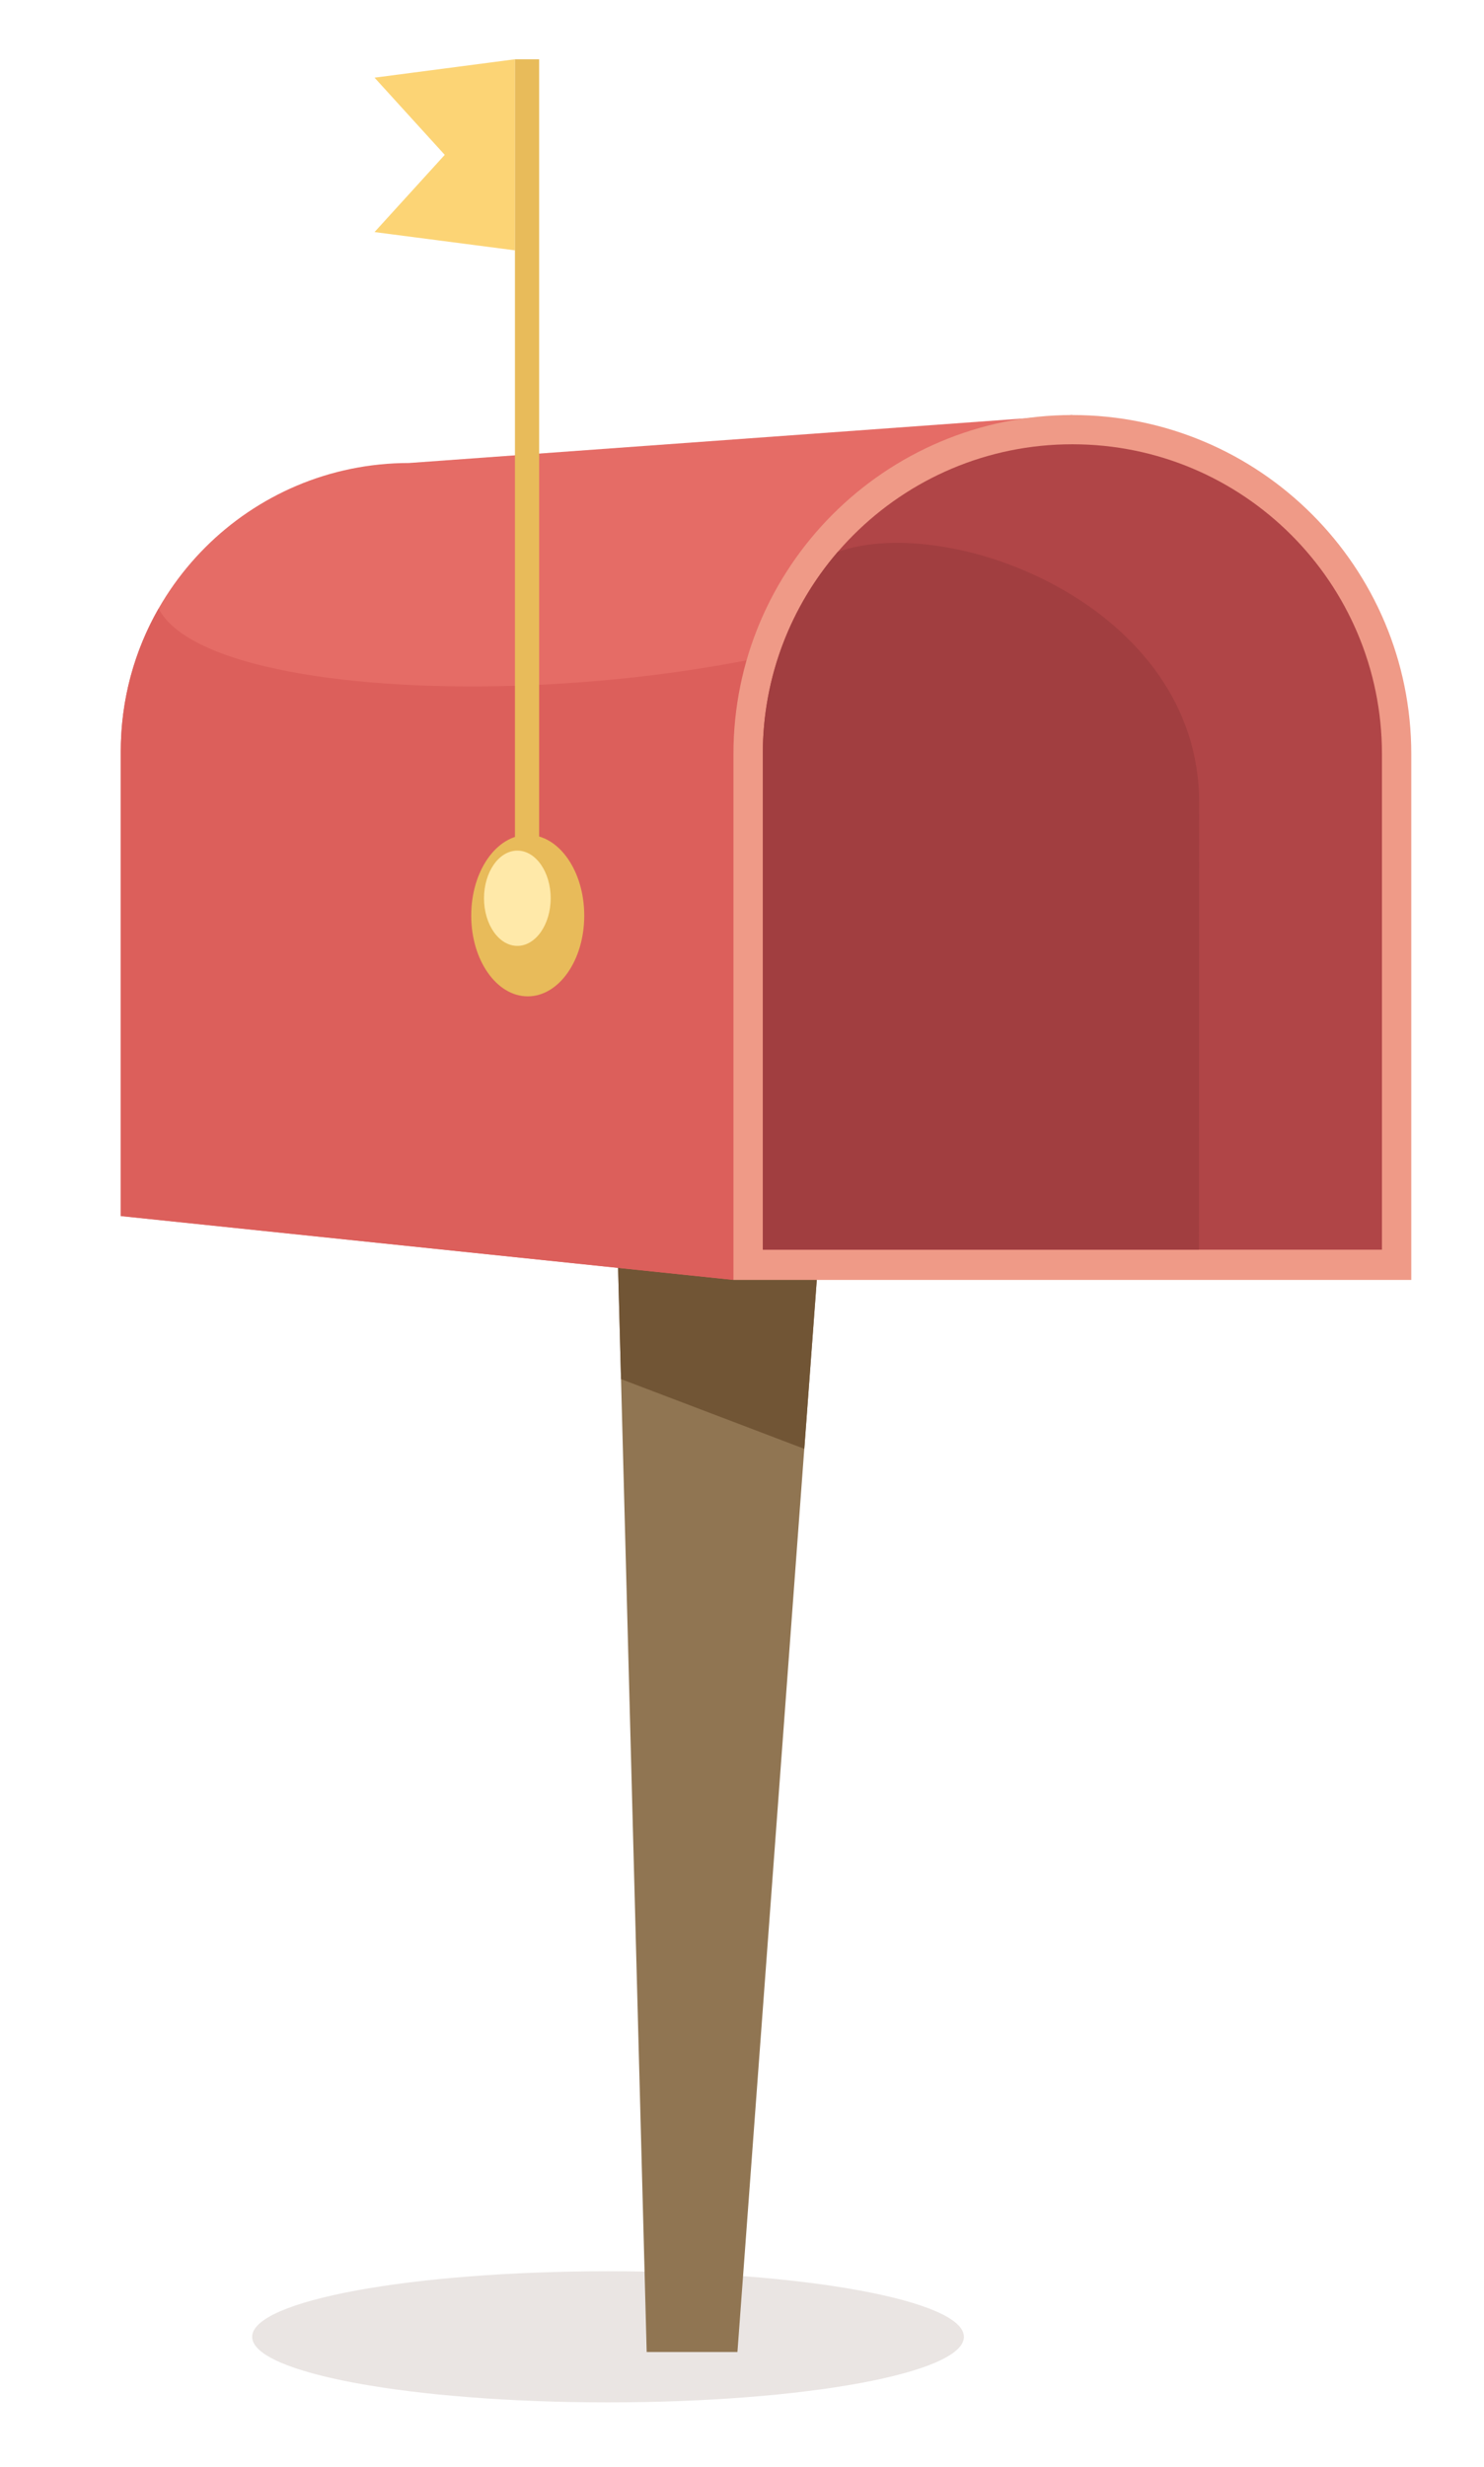
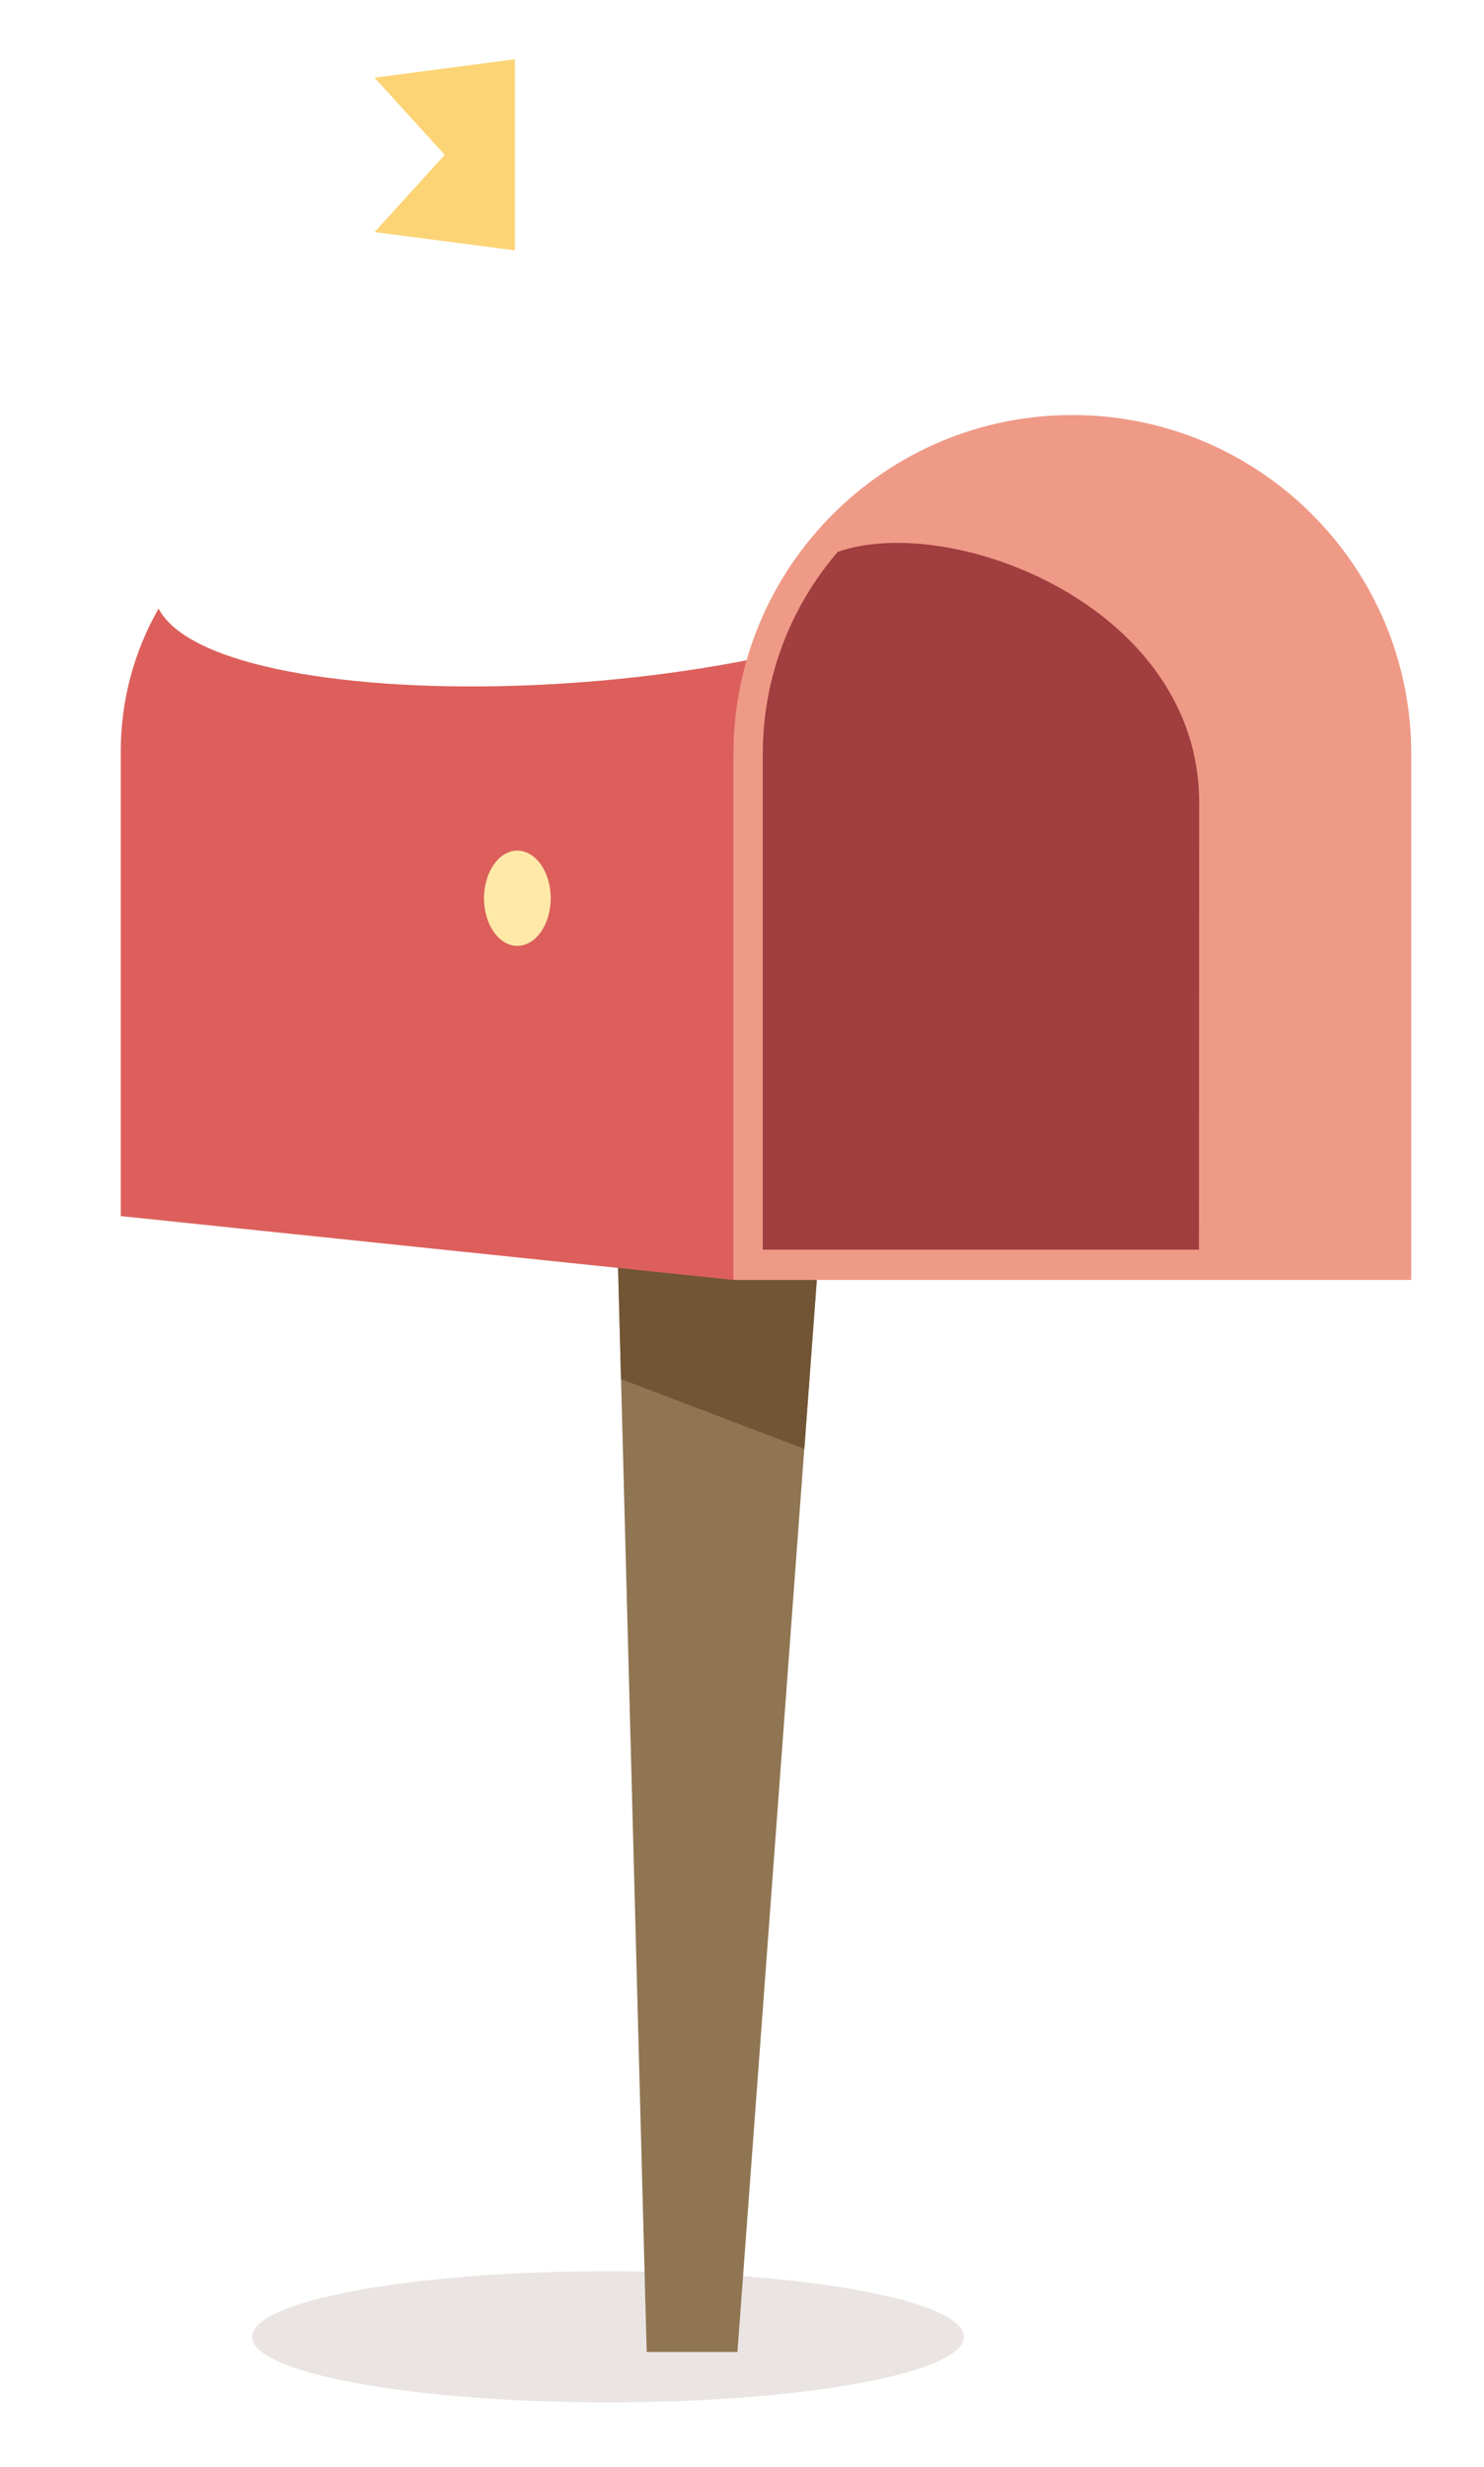
<svg xmlns="http://www.w3.org/2000/svg" id="_レイヤー_1" viewBox="0 0 130 216">
  <defs>
    <style>.cls-1{fill:#715535;}.cls-1,.cls-2,.cls-3,.cls-4,.cls-5,.cls-6,.cls-7,.cls-8,.cls-9,.cls-10,.cls-11{stroke-width:0px;}.cls-2{fill:#dc5f5b;}.cls-3{fill:#b04547;}.cls-4{fill:#907552;}.cls-5{fill:#a13e40;}.cls-6{fill:#ef9a87;}.cls-7{fill:#ffe9a9;}.cls-8{fill:#e56c66;}.cls-9{fill:#e8bb5a;}.cls-10{fill:#fcd475;}.cls-11{fill:#eae5e3;}</style>
  </defs>
  <path class="cls-11" d="m22.09,204.61c0,3.17,13.96,5.74,31.17,5.74,17.22,0,31.18-2.57,31.18-5.74s-13.96-5.74-31.18-5.74-31.17,2.57-31.17,5.74Z" />
  <polygon class="cls-4" points="72 106 64.6 205.94 56.65 205.94 54 105.47 72 106" />
  <polygon class="cls-1" points="72 106 70.46 126.86 54.4 120.75 54 105.47 72 106" />
-   <path class="cls-8" d="m35.83,40.54l58.1-4.21-29.69,75.73-53.66-5.59v-40.68c0-13.94,11.3-25.25,25.25-25.25Z" />
  <path class="cls-2" d="m13.89,53.28c5.23,10.16,57.07,9.22,75.15-4.47l-24.8,63.26-53.66-5.59v-40.68c0-4.55,1.2-8.82,3.31-12.51Z" />
  <path class="cls-6" d="m93.94,36.34c16.4,0,29.69,13.29,29.69,29.69v46.04h-59.38v-46.04c0-16.4,13.29-29.69,29.69-29.69Z" />
-   <path class="cls-3" d="m93.94,38.9c14.98,0,27.12,12.14,27.12,27.12v43.4h-54.24v-43.4c0-14.98,12.14-27.12,27.12-27.12Z" />
  <path class="cls-5" d="m73.39,48.32c9.95-3.49,31.66,4.76,31.66,21.96,0,17.96-.02,39.14-.02,39.14h-38.21v-43.4c0-6.77,2.48-12.95,6.57-17.7Z" />
-   <path class="cls-9" d="m41.28,80.17c0,3.9,2.22,7.07,4.95,7.07,2.73,0,4.95-3.16,4.95-7.07,0-3.9-2.21-7.07-4.95-7.07-2.73,0-4.95,3.16-4.95,7.07Z" />
-   <path class="cls-7" d="m42.4,78.65c0,2.31,1.31,4.17,2.92,4.17s2.92-1.87,2.92-4.17c0-2.31-1.31-4.17-2.92-4.17s-2.92,1.87-2.92,4.17Z" />
+   <path class="cls-7" d="m42.4,78.65c0,2.31,1.31,4.17,2.92,4.17s2.92-1.87,2.92-4.17c0-2.31-1.31-4.17-2.92-4.17s-2.92,1.87-2.92,4.17" />
  <polygon class="cls-10" points="38.96 13.56 32.81 20.32 45.11 21.92 45.11 5.19 32.81 6.8 38.96 13.56" />
-   <rect class="cls-9" x="45.11" y="5.19" width="2.12" height="69.15" />
</svg>